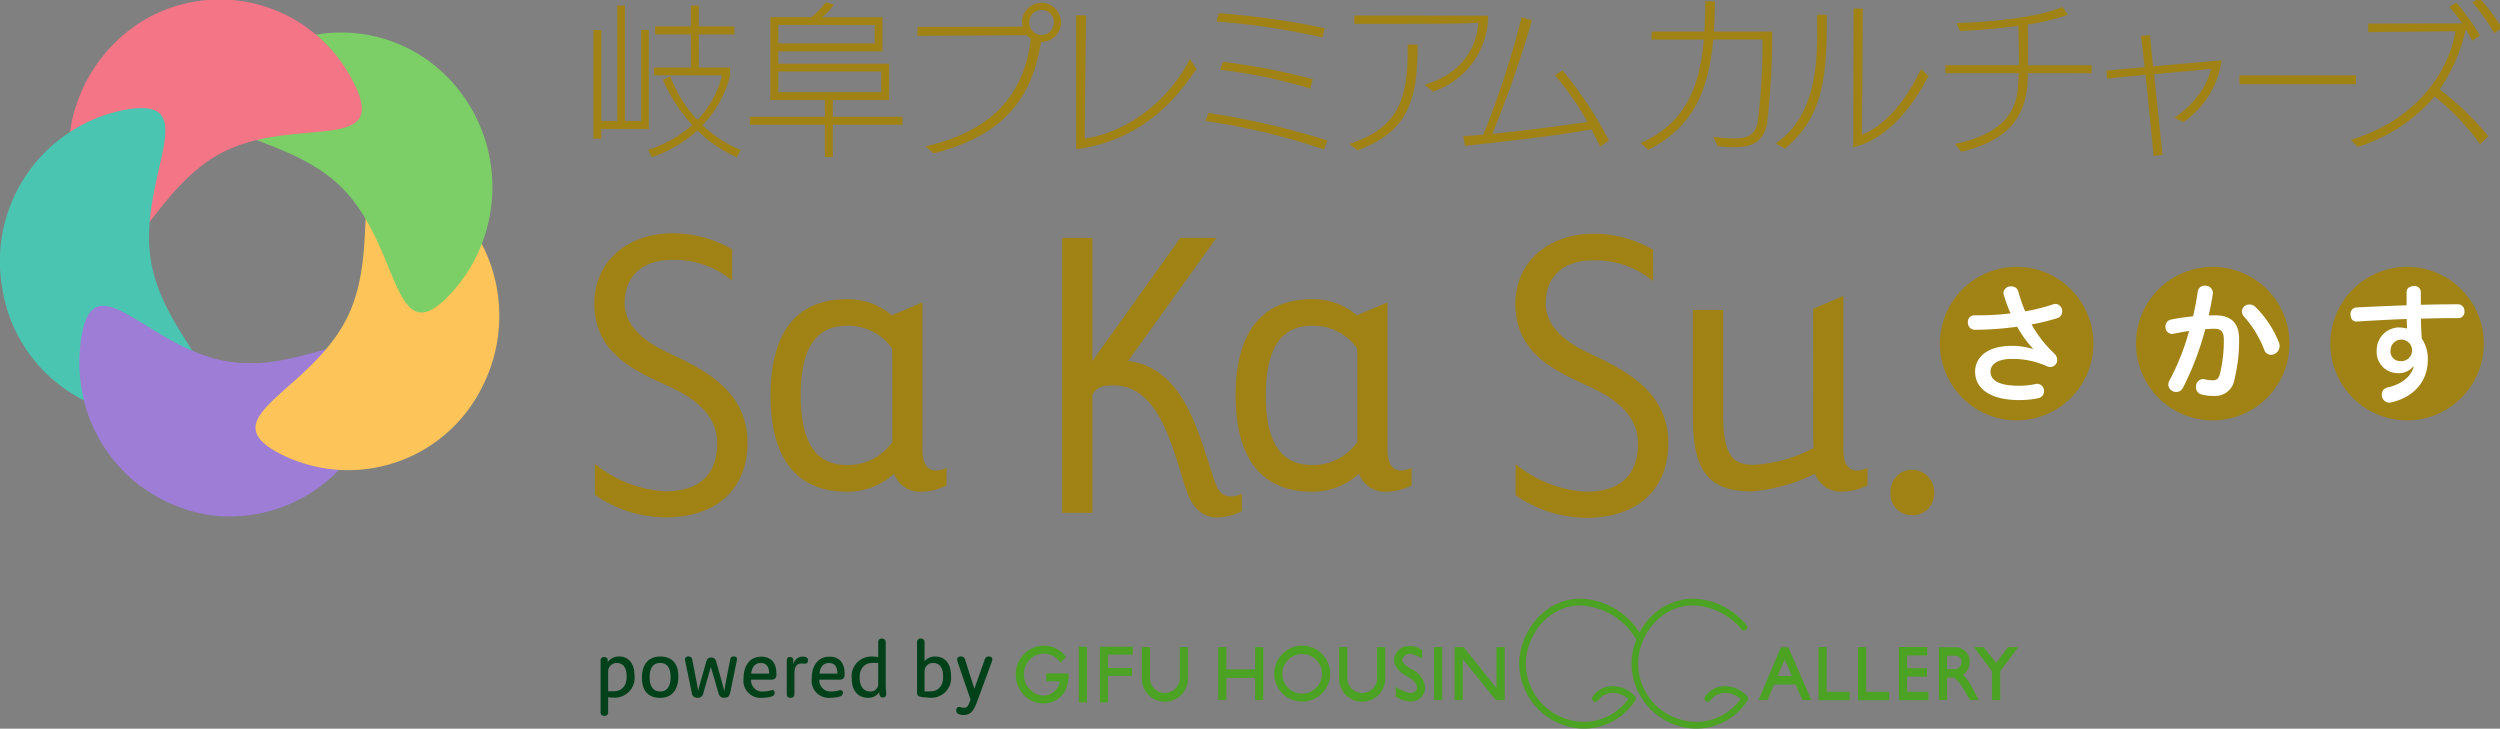
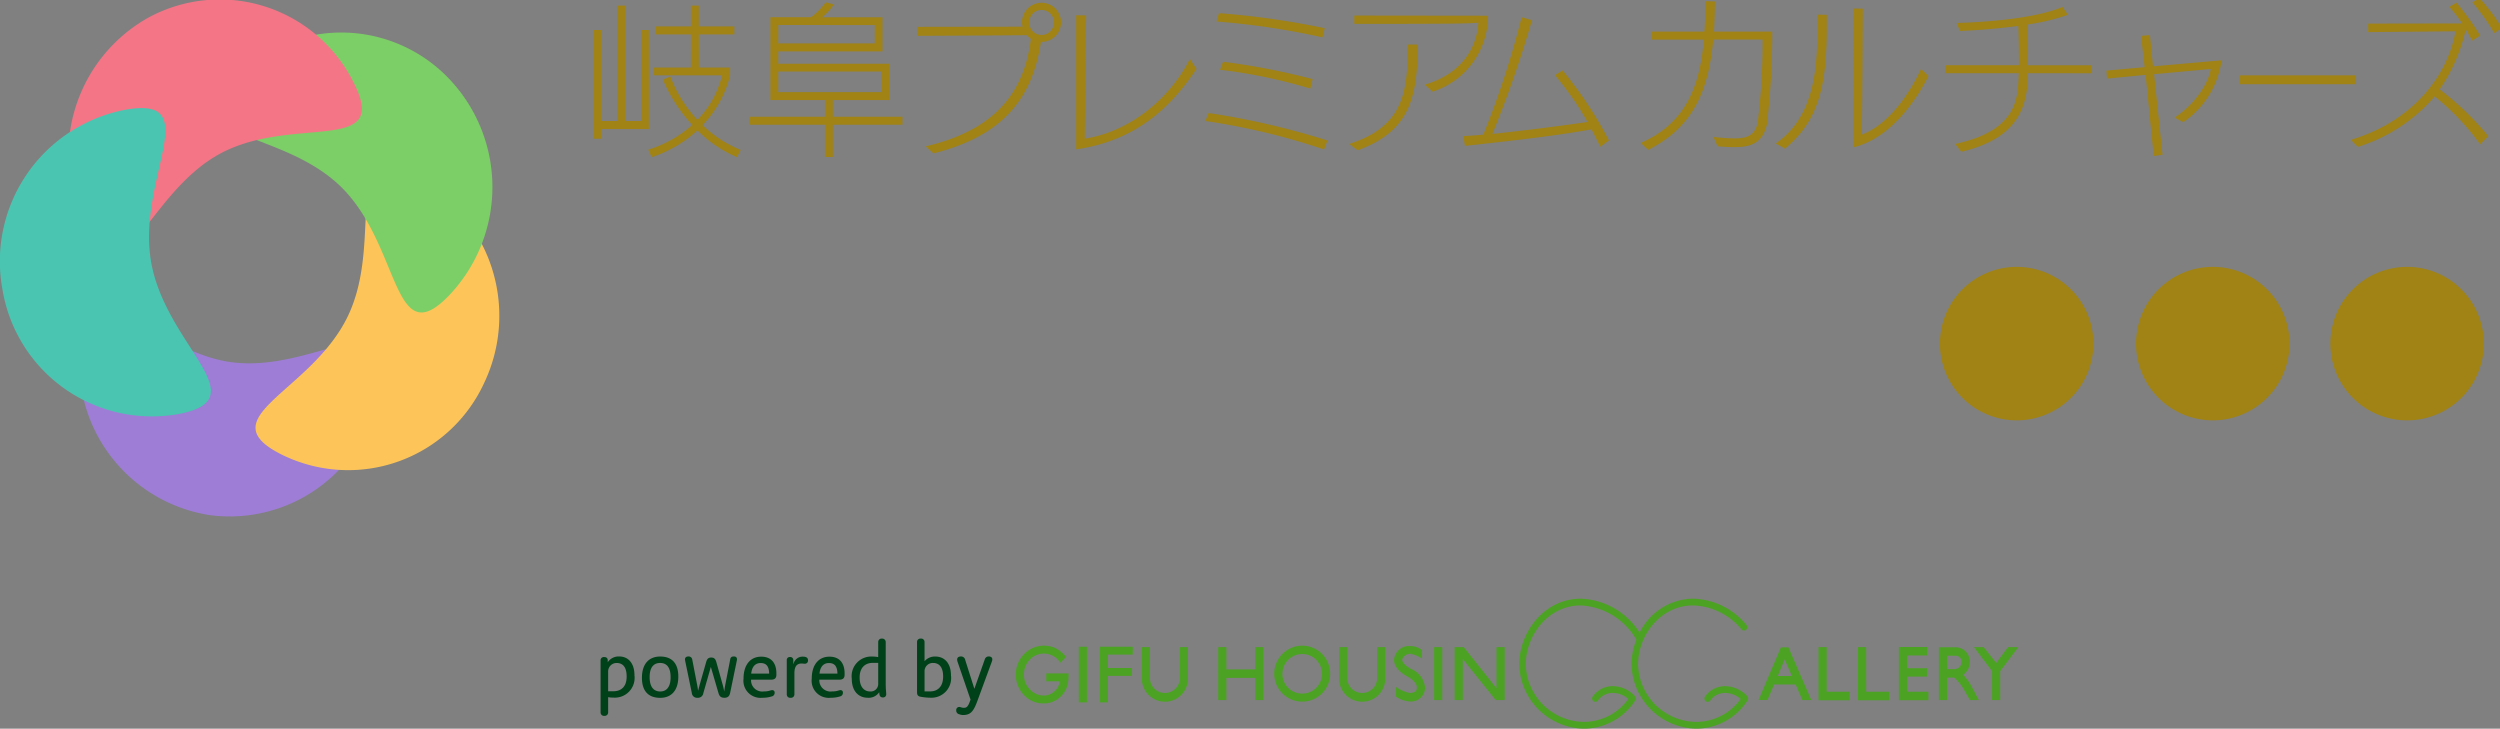
<svg xmlns="http://www.w3.org/2000/svg" width="309" height="90.062" viewBox="0 0 309 90.062">
  <rect x="0" y="0" width="309" height="90.062" fill="#808080" stroke="none" />
  <defs>
    <clipPath id="a">
      <path transform="translate(-.001 .047)" fill="none" d="M0 0h309v64H0z" />
    </clipPath>
    <clipPath id="b">
      <path fill="none" d="M0 0h175.229v16.063H0z" />
    </clipPath>
  </defs>
  <g transform="translate(0 -.047)" clip-path="url(#a)">
    <path d="M239.775 42.43a9.485 9.485 0 119.485 9.572 9.486 9.486 0 01-9.485-9.572zm24.238 0a9.485 9.485 0 119.485 9.572 9.486 9.486 0 01-9.485-9.572zm24.018 0a9.485 9.485 0 119.485 9.572 9.486 9.486 0 01-9.485-9.572z" fill="#a08314" />
-     <path d="M251.275 43.131a13.215 13.215 0 01-1.948-2.7 40.252 40.252 0 01-5.263.38.874.874 0 01-.835-.912v-.024a.8.8 0 01.736-.857.783.783 0 01.127 0h.593a31.654 31.654 0 003.82-.238 17.965 17.965 0 01-.834-2.283.8.8 0 01-.048-.255.881.881 0 01.962-.791h.013a.83.83 0 01.848.571 19.856 19.856 0 00.865 2.506 23.194 23.194 0 003.473-.871.974.974 0 01.3-.047.88.88 0 01.8.936.819.819 0 01-.565.808 24.049 24.049 0 01-3.221.79 15.072 15.072 0 002.83 3.621 1.087 1.087 0 01.345.761.879.879 0 01-.863.889 1.041 1.041 0 01-.408-.1 10.259 10.259 0 00-4.323-.905c-1.948 0-2.655.79-2.655 1.554 0 1.015.879 1.761 3.536 1.761a9.518 9.518 0 002.075-.223.757.757 0 01.189-.016.868.868 0 01.817.917.853.853 0 01-.706.858 11.148 11.148 0 01-2.326.237c-3.693 0-5.485-1.475-5.485-3.505 0-1.712 1.4-3.2 4.545-3.2a8.826 8.826 0 012.562.38zm20.363-7.06a.84.84 0 01.9-.712.911.911 0 01.972.846v.043a.807.807 0 01-.016.189c-.126.841-.3 1.713-.5 2.6.268-.016.534-.016.79-.016 2.042 0 2.969 1 2.969 2.949a19.628 19.628 0 01-.565 4.917 2.382 2.382 0 01-2.487 2.094 5.441 5.441 0 01-1.572-.175.888.888 0 01-.707-.9.943.943 0 01.85-1.015.972.972 0 01.219.032 3.917 3.917 0 001.022.126c.44 0 .692-.158.865-.778a17.072 17.072 0 00.487-4.235c0-.951-.314-1.349-1.147-1.349-.362 0-.755.017-1.147.048a36.241 36.241 0 01-2.766 7.264.9.9 0 01-.818.494.959.959 0 01-.988-.889 1.13 1.13 0 01.142-.524 29.459 29.459 0 002.435-6.126c-.676.1-1.335.223-1.933.35a.808.808 0 01-.189.016.831.831 0 01-.8-.857v-.046a.855.855 0 01.692-.873 25.742 25.742 0 012.719-.4 37.54 37.54 0 00.582-3.078m5.453 2.47a.912.912 0 01.943-.856 1.021 1.021 0 01.707.285 12.849 12.849 0 012.93 4.431 1 1 0 01.079.412 1.1 1.1 0 01-1.068 1.095.9.9 0 01-.849-.667 13.374 13.374 0 00-2.452-4.028 1.017 1.017 0 01-.3-.667m20.364-2.42c0-.476.455-.714.9-.714a.769.769 0 01.86.665v1.649c1.666-.047 3.254-.064 4.637-.064a.82.82 0 01.754.879v.01a.761.761 0 01-.7.821h-.795c-1.179 0-2.5.032-3.882.064 0 .825.047 1.65.111 2.47a4.509 4.509 0 01.738 2.6c0 2.569-1.572 4.583-4.51 5.282a1.438 1.438 0 01-.251.031.956.956 0 01-.928-.983v-.016a.866.866 0 01.706-.873c1.934-.46 2.908-1.411 3.238-2.569l-.063-.032a2.25 2.25 0 01-1.9.826 2.608 2.608 0 01-2.615-2.6c0-.064 0-.128.006-.192a2.8 2.8 0 012.656-2.854 4.729 4.729 0 011.1.127c-.032-.381-.032-.778-.046-1.174-2.105.079-4.274.191-6.191.317h-.047c-.47 0-.707-.429-.707-.872a.79.79 0 01.7-.871h.008c1.933-.1 4.1-.191 6.224-.271zm-.866 8.548a1.332 1.332 0 10-1.1-1.53 1.314 1.314 0 00-.018.2 1.185 1.185 0 001.027 1.325c.03 0 .058.006.088.008" fill="#fff" />
    <path d="M74.326 15.998v1.2h-.981V3.753h.981v11.25h1.964V.739h.962v14.264h1.985V3.753h.961v12.245zm16.764 3.481a15.673 15.673 0 01-4.892-3.318 15.5 15.5 0 01-5.651 3.315l-.421-.931a14.544 14.544 0 005.434-3.055 19.47 19.47 0 01-3.63-5.607l.922-.384a16.149 16.149 0 003.348 5.363 11.875 11.875 0 003.041-5.5h-8.419V8.39h4.568V4.299h-4.421v-.988h4.421V.742h.979v2.569h4.394v.988h-4.389V8.39h3.87v.968a13.483 13.483 0 01-3.41 6.151 14.873 14.873 0 004.712 3.076zm11.848-4.016v3.987h-.983v-3.987h-9.283v-.988h9.283v-2.062H95.22V2.174h5.035a9.081 9.081 0 001.8-1.841l1 .264a6.362 6.362 0 01-1.444 1.581h7.461v4.224H96.199v1.519h13.7v4.492h-6.962v2.063h8.606v.988zm5.178-12.322H96.199v2.27h11.916zm.8 5.747H96.198v2.549h12.719zm5.488 9.248c8.581-2 12.189-6.656 13.011-13.294a2.757 2.757 0 01-.5-.445c-4.911.04-13.513.08-13.513.08V3.365l12.992-.021a1.72 1.72 0 01-.081-.566 2.417 2.417 0 112.447 2.447h-.1c-1.143 7.589-5.314 11.757-13.273 13.781zm14.32-16.856a1.492 1.492 0 00-1.5 1.479v.019a1.515 1.515 0 103.028.077v-.077a1.494 1.494 0 00-1.492-1.5h-.032m19.161 7.29c-2.305 3.359-6.375 8.741-14.875 9.935V1.932l1.243.02c-.06 1.861-.161 12.262-.182 15.237 6.276-1.012 10.886-5.645 12.992-9.854zm15.766 9.956a82.724 82.724 0 00-14.676-3.52l.4-.988a95.4 95.4 0 0114.7 3.4zm-.2-13.857a92.534 92.534 0 00-13.093-1.962l.3-1.032a100.338 100.338 0 0113.072 1.862zm-1.5 6.33a65.016 65.016 0 00-11.165-2.328l.38-.988a85.97 85.97 0 0111.066 2.145zm4.809 6.839c6.718-2.145 7.238-6.414 7.238-12.283h1.222c0 6.718-1.087 10.745-7.418 13.071zm9.325-7.33c3.468-.971 6.336-3.481 6.636-7.649-1.543.1-2.205.142-15.337.142V1.968l16.539.021a9.89 9.89 0 01-6.856 9.386zm21.702 7.675a64.771 64.771 0 00-1.087-2.145c-5.112.931-12.07 1.639-15.638 2.044l-.2-1.214c.763-.041 1.564-.08 2.47-.182a109.832 109.832 0 004.732-14.509l1.284.366a137.274 137.274 0 01-4.9 14.061 327.47 327.47 0 0011.768-1.477 38 38 0 00-4.029-5.788l.942-.587a49.227 49.227 0 015.73 8.66zm13.987-1.213a21.949 21.949 0 002.546.182c1.186 0 2.546-.1 2.926-1.962a80.1 80.1 0 00.6-10.253h-6.094c-.562 6.231-2.406 10.777-8.039 13.635l-.923-.85c5.474-2.408 7.3-6.853 7.8-12.781h-6.475l.041-.988h6.5c.081-1.154.122-2.388.122-3.764l1.186.041c-.02 1.315-.06 2.569-.12 3.723h7.2a94.142 94.142 0 01-.662 11.486c-.581 2.631-2.546 2.793-4.07 2.793-.8 0-1.6-.06-2.025-.1zm7.7.808c4.491-3.056 5.133-8.681 5.133-13.635 0-.849-.02-1.5-.02-2.287l1.2.02v1.494c0 7.325-1 11.575-5.172 15.055zm9.623-16.681l1.142.021c-.021 1.943-.06 12.309-.12 15.567 3.448-1.315 5.954-5.2 7.318-8.115l.922.87c-1.724 3.4-4.911 7.771-9.3 8.822zm21.536 8v.242c0 5.262-2.569 8.115-8.22 9.471l-.762-.971c8.019-1.7 7.738-6.027 7.858-8.741h-9.057v-.988h9.082c0-1.558-.021-3.725-.08-4.858-2.406.324-4.91.526-7.213.627l-.4-.988c5.273-.161 10.345-.808 13.072-1.983l.682.971a26.86 26.86 0 01-4.972 1.195c.04.829.04 2.227.04 3.057 0 .692 0 1.356-.02 1.983h7.878V9.1zm15.559 10.239l-1-10.036-4.772.466-.062-.992 4.713-.426-.443-3.864 1.1-.1.38 3.865 8.48-.748a11.114 11.114 0 01-4.732 7.647l-1.087-.566c2.687-1.741 4.271-4.472 4.471-6.01l-7 .648 1.043 9.955zm10.609-9.976h14.398v1.093h-14.398zm29.735 8.519a29.943 29.943 0 00-5.614-5.908 20.626 20.626 0 01-9.5 6.232l-.862-.87c7.838-2.347 12.029-8.134 12.931-13.415l-10.787.1V2.964l11.609-.021a15.517 15.517 0 00-1.581-2.044l.881-.525a32.536 32.536 0 012.928 4.067l-.981.627c-.281-.5-.541-.971-.8-1.4a20.88 20.88 0 01-3.228 7.426 35.489 35.489 0 016.016 5.788zm1.745-13.74a25.382 25.382 0 00-2.706-3.8l.9-.506a24.251 24.251 0 012.766 3.682z" fill="#a08314" />
    <path d="M28.495 44.796c10.217 1.454 19.922-7.817 18.5 2.633A18.754 18.754 0 0126.08 63.737l-.159-.021a19.036 19.036 0 01-15.926-21.55c1.422-10.449 8.283 1.179 18.5 2.633" fill="#9d7dd5" />
    <path d="M43.022 39.072c4.509-9.485-1.113-21.794 8.165-17.182a19.3 19.3 0 018.634 25.532 18.494 18.494 0 01-24.545 9.03 20.215 20.215 0 01-.42-.2c-9.277-4.612 3.656-7.693 8.165-17.182" fill="#fdc559" />
    <path d="M42.186 23.176c-7.43-7.323-20.61-5.657-13.455-13.257a18.387 18.387 0 0125.987-.916c.143.134.285.27.424.408a19.411 19.411 0 01.494 27.012c-7.155 7.6-6.027-5.933-13.455-13.252" fill="#7cce67" />
    <path d="M27.145 19.073c-9.1 4.966-11.625 18.3-16.48 8.991a19.323 19.323 0 017.687-25.848 18.476 18.476 0 0125.047 7.441c.076.141.15.283.223.426 4.856 9.309-7.378 4.025-16.48 8.991" fill="#f37586" />
    <path d="M18.68 32.434c1.805 10.391 13.428 16.963 3.268 18.809A18.718 18.718 0 01.328 35.971l-.033-.195a19.069 19.069 0 0115.117-22.151c10.157-1.847 1.463 8.421 3.268 18.809" fill="#4ac5b1" />
-     <path d="M28.495 44.796c-10.217-1.454-17.08-13.082-18.5-2.633a19.3 19.3 0 007.41 18.011l14.363-15.248a17.091 17.091 0 01-3.272-.129" fill="#9d7dd5" />
-     <path d="M73.525 57.367a14.953 14.953 0 008.7 3.4c4.574 0 6.416-2.379 6.416-5.947 0-3.511-2.8-5.552-5.972-7.023-4.192-1.926-9.21-4.022-9.21-10.253 0-5.1 4-8.666 9.718-8.666a14.633 14.633 0 017.311 1.982v3.853a11.283 11.283 0 00-7.305-2.549c-4.192 0-5.972 2.378-5.972 5.324 0 2.888 2.477 4.814 5.526 6.23 4.383 2.038 9.655 4.7 9.655 11.044 0 5.664-3.748 9.233-10.164 9.233a15.577 15.577 0 01-8.7-2.775zm42.166.838c-1.118 0-1.68-.906-1.68-2.6V37.421l-3.793 1.6a8.2 8.2 0 00-5.533-1.993c-6.339 0-9.445 4.248-9.445 11.9s3.106 11.895 9.445 11.895a8.374 8.374 0 005.81-2.234 3.4 3.4 0 003.39 2.234 6.819 6.819 0 003.107-.79v-2.168a2.8 2.8 0 01-1.305.34m-11-.68c-4.039 0-5.717-3.115-5.717-8.609s1.68-8.61 5.717-8.61a6.621 6.621 0 015.551 2.779l.045.676V54.07l.017.575a6.607 6.607 0 01-5.613 2.879m68.488.681c-1.118 0-1.68-.906-1.68-2.6V37.421l-3.793 1.6a8.2 8.2 0 00-5.533-1.993c-6.339 0-9.445 4.248-9.445 11.9s3.106 11.895 9.445 11.895a8.374 8.374 0 005.809-2.234 3.4 3.4 0 003.39 2.234 6.819 6.819 0 003.107-.79v-2.168a2.8 2.8 0 01-1.305.34m-11-.68c-4.039 0-5.717-3.115-5.717-8.609s1.68-8.61 5.717-8.61a6.617 6.617 0 015.55 2.779l.045.676V54.07l.017.575a6.607 6.607 0 01-5.613 2.879m-9.982 3.876c-1.186 0-1.68-.566-2.3-2.605-1.927-5.947-3.791-13.206-10.316-14.112l-.14-.017 10.922-15.215h-4.466l-10.87 15.217V29.455h-3.73v33.983h3.729v-14.57a1.9 1.9 0 011.4-1.087v-.013a10.248 10.248 0 011.23-.082c5.78 0 7.333 8.051 9.011 13.035.494 1.472 1.615 3.285 3.729 3.285a6.819 6.819 0 003.107-.79V61.06a2.815 2.815 0 01-1.305.34m35.15-3.993a14.96 14.96 0 008.694 3.413c4.574.007 6.422-2.371 6.422-5.938 0-3.511-2.787-5.555-5.96-7.033-4.189-1.932-9.205-4.036-9.194-10.266.008-5.1 4.015-8.66 9.731-8.65a14.618 14.618 0 017.3 1.994l-.006 3.853a11.282 11.282 0 00-7.3-2.56c-4.192-.007-5.974 2.371-5.978 5.315 0 2.889 2.47 4.819 5.517 6.24 4.38 2.045 9.648 4.716 9.638 11.06-.009 5.664-3.761 9.226-10.176 9.216a15.588 15.588 0 01-8.695-2.789zm42.182.798c-1.118 0-1.68-.906-1.68-2.605V36.618l-3.736 1.607.008 5.533V54.07l.04 1.347-.073.042a18.017 18.017 0 01-7.311 2.039c-2.361 0-3.79-.85-3.79-6.173V38.352h-3.731v12.973c0 5.777 1.057 9.459 7.212 9.459a21.4 21.4 0 007.877-2.185 3.4 3.4 0 003.384 2.213 6.831 6.831 0 003.107-.79v-2.157a2.815 2.815 0 01-1.305.34m6.805 5.521a2.607 2.607 0 01-2.661-2.552 2.5 2.5 0 01.007-.258 2.654 2.654 0 012.495-2.8h.159a2.724 2.724 0 012.742 2.708v.1a2.674 2.674 0 01-2.535 2.807h-.206" fill="#a08314" />
  </g>
  <g transform="translate(74.232 73.999)" clip-path="url(#b)">
    <path d="M.935 14.053a.425.425 0 01-.467.43.421.421 0 01-.468-.43V7.631a.4.4 0 01.442-.42c.3 0 .441.161.441.4v.242A1.632 1.632 0 012.3 7.138c1.039 0 1.888.742 1.888 2.335a2.447 2.447 0 01-2.603 2.752 3.584 3.584 0 01-.65-.054zm.65-2.612c.892 0 1.637-.5 1.637-1.815 0-1.342-.615-1.682-1.256-1.682A1.045 1.045 0 00.935 9.035v2.406zm8.022-1.816c0 1.735-.875 2.629-2.244 2.629s-2.252-.751-2.252-2.477.875-2.63 2.252-2.63 2.244.752 2.244 2.478m-3.543.071c0 1.315.589 1.771 1.3 1.771s1.291-.456 1.291-1.771-.58-1.753-1.291-1.753-1.3.43-1.3 1.753m6.992-1.887c.121-.411.3-.537.624-.537s.5.144.615.519l.736 2.629a9.638 9.638 0 01.251 1.047c.035-.268.07-.51.174-1.055l.571-2.935c.044-.259.208-.34.451-.34.2 0 .381.09.381.34a1.233 1.233 0 01-.017.161l-.823 3.981c-.087.412-.269.627-.728.627-.442 0-.606-.207-.719-.581l-.944-3.23-.928 3.238a.668.668 0 01-.736.573.638.638 0 01-.685-.581l-.831-4.017a.692.692 0 01-.018-.144c0-.267.208-.367.425-.367a.448.448 0 01.476.393l.572 2.952c.087.439.121.679.147.894.061-.205.13-.482.243-.894zm5.544 2.202a1.382 1.382 0 001.585 1.449 2.434 2.434 0 00.8-.117 1.111 1.111 0 01.234-.044.291.291 0 01.295.322.45.45 0 01-.347.456 3.845 3.845 0 01-1.178.169 2.114 2.114 0 01-2.321-2.362c0-1.708.848-2.719 2.182-2.719 1.283 0 1.88.823 1.88 2.076v.152c0 .411-.19.618-.675.618zm2.235-.752c-.017-1.02-.45-1.306-1.057-1.306-.572 0-1.057.34-1.161 1.306zm2.176-1.672a.36.36 0 01.4-.376.364.364 0 01.408.376v.474h.026a1.15 1.15 0 011.169-.9c.329 0 .624.1.624.447a.383.383 0 01-.39.43c-.121 0-.269-.027-.407-.027-.572 0-.884.349-.884 1.2v2.615a.418.418 0 01-.476.42.411.411 0 01-.468-.42zm4.027 2.424a1.382 1.382 0 001.585 1.449 2.434 2.434 0 00.8-.117 1.111 1.111 0 01.234-.044.291.291 0 01.295.322.45.45 0 01-.347.456 3.845 3.845 0 01-1.178.169 2.114 2.114 0 01-2.328-2.361c0-1.708.848-2.719 2.182-2.719 1.283 0 1.88.823 1.88 2.076v.152c0 .411-.19.618-.675.618zm2.235-.752c-.017-1.02-.45-1.306-1.057-1.306-.572 0-1.057.34-1.161 1.306zm5.042-3.928a.414.414 0 01.459-.4.427.427 0 01.468.43v4.956c0 1.029.061 1.128.061 1.45a.385.385 0 01-.408.438c-.233 0-.389-.107-.433-.411l-.026-.233a1.555 1.555 0 01-1.429.681c-1.057 0-1.958-.742-1.958-2.344a2.426 2.426 0 012.564-2.746 3.062 3.062 0 01.7.071zm-.667 2.6c-.884 0-1.629.518-1.629 1.815s.676 1.718 1.274 1.718a.922.922 0 001.022-.922V7.934zm6.394-.202a1.667 1.667 0 011.326-.581c1.108 0 1.94.787 1.94 2.335a2.428 2.428 0 01-2.521 2.755 6.934 6.934 0 01-1.273-.126c-.295-.062-.4-.232-.4-.536V5.331a.41.41 0 01.46-.4.415.415 0 01.467.421zm.676 3.73c.892 0 1.62-.537 1.62-1.834 0-1.378-.676-1.681-1.23-1.681a1.015 1.015 0 00-1.066 1.046v2.465zm6.766-3.953a.489.489 0 01.5-.367c.278 0 .434.143.434.357a1.023 1.023 0 01-.035.215l-1.843 5.014c-.459 1.226-.832 1.654-1.759 1.654a1.345 1.345 0 01-.433-.089.471.471 0 01-.39-.5.378.378 0 01.373-.412c.164 0 .268.107.563.107.338 0 .511-.107.78-.867l.052-.144-1.612-4.7a1.012 1.012 0 01-.043-.251c0-.268.208-.384.459-.384a.513.513 0 01.537.43l1.132 3.568z" fill="#004119" />
    <path fill="#4ca223" d="M103.022 5.984h1.013v6.542h-1.013zm-22.124.005v2.75h-3.547v-2.75h-1.012v6.542h1.012V9.789h3.547v2.742h1.013V5.989zm2.36 3.301a3.46 3.46 0 103.46-3.487 3.478 3.478 0 00-3.46 3.487m1.013 0a2.447 2.447 0 112.447 2.442 2.446 2.446 0 01-2.447-2.442m11.7-3.301v4a1.846 1.846 0 01-3.674 0v-4h-1.014v4a2.852 2.852 0 005.7 0v-4zm-24.383 0v4a1.846 1.846 0 01-3.674 0v-4h-1.015v4a2.852 2.852 0 005.7 0v-4zm26.482 1.57c0 .749.545 1.434 1.617 2.04.8.45 1.207.919 1.207 1.392 0 .576-.569.664-.906.664a5.16 5.16 0 01-1.7-.754v1.193a3.43 3.43 0 001.7.606 1.725 1.725 0 001.918-1.709 2.779 2.779 0 00-1.734-2.31c-.693-.391-1.09-.8-1.09-1.122s.468-.753.995-.753a3.5 3.5 0 011.456.616V6.355a2.362 2.362 0 00-1.515-.5 1.83 1.83 0 00-1.948 1.7m7.483-1.566v6.542h1.013V7.452c1.227 1.549 4.07 5.074 4.07 5.074h1.108V5.989h-1.015v5.076c-1.231-1.556-4.04-5.076-4.04-5.076zm42.986 6.537h1.107l-2.832-6.517h-.927l-2.763 6.513h1.107l.816-1.922h2.657c.459 1.053.835 1.922.835 1.922m-3.048-2.969c.327-.771.651-1.531.868-2.046l.89 2.046zm5.044-3.564v6.563h3.849v-1.05h-2.838V5.989zm4.882 0v6.563h3.851v-1.05h-2.837V5.989zm6.062 5.512v-1.87h2.465V8.588h-2.465v-1.57h2.495V5.973h-3.508v6.574h3.656v-1.046zm7.841-.904a7.771 7.771 0 00-.9-1.2 1.854 1.854 0 00.8-1.532 1.744 1.744 0 00-1.743-1.859h-2.065v6.523h1.012V9.754h.881a5.763 5.763 0 011.153 1.394l.788 1.383h1.108zm-2.9-3.547h1.053a.717.717 0 01.729.812.839.839 0 01-.7.818l-.024-.009-.006.018a1.071 1.071 0 01-.2.02h-.848zm8.809-1.061h-1.274s-.94 1.261-1.457 1.951c-.537-.682-1.552-1.951-1.552-1.951h-1.2l2.241 2.961v3.581h1.01V8.946zm-33.49 6.071a3.789 3.789 0 00-2.728-1.249 3 3 0 00-2.515 1.3.424.424 0 00.125.574.4.4 0 00.559-.125 2.187 2.187 0 011.831-.911 2.93 2.93 0 011.892.746 6.735 6.735 0 01-5.632 2.83 7.274 7.274 0 01-7.037-7.126c0-3.509 2.729-7.266 6.79-7.266a8.046 8.046 0 015.99 2.962.4.4 0 00.574.04.431.431 0 00.039-.591 8.859 8.859 0 00-6.6-3.25 7.5 7.5 0 00-6.606 4.2 8.965 8.965 0 00-7.278-4.195c-4.545 0-7.6 4.191-7.6 8.1a8.119 8.119 0 007.846 7.959 7.541 7.541 0 006.513-3.518.428.428 0 00-.044-.483 3.791 3.791 0 00-2.727-1.249 3 3 0 00-2.517 1.3.426.426 0 00.125.574.4.4 0 00.559-.125 2.192 2.192 0 011.833-.911 2.934 2.934 0 011.89.746 6.735 6.735 0 01-5.632 2.83 7.272 7.272 0 01-7.032-7.123c0-3.509 2.725-7.266 6.786-7.266a8.418 8.418 0 016.876 4.23 8.3 8.3 0 00-.595 3.036 8.122 8.122 0 007.848 7.959 7.543 7.543 0 006.514-3.518.43.43 0 00-.046-.483M55.088 9.233h2.753v.227a4.832 4.832 0 01-.177 1.372 2.934 2.934 0 01-.582 1.034 2.979 2.979 0 01-2.361 1.078 3.193 3.193 0 01-2.394-1.042 3.516 3.516 0 01-1-2.513 3.5 3.5 0 011.014-2.539 3.418 3.418 0 013.926-.718 4.234 4.234 0 011.273 1.069l-.716.708a2.413 2.413 0 00-2-1.127 2.349 2.349 0 00-1.773.753 2.556 2.556 0 00-.717 1.854 2.477 2.477 0 00.8 1.894 2.341 2.341 0 001.618.691 1.97 1.97 0 001.333-.517 1.854 1.854 0 00.66-1.247h-1.657zm4.018-3.297h1.005v6.879h-1.005zm6.666.975h-3.055v1.654h2.973v.976h-2.973v3.274h-1v-6.88h4.06z" />
  </g>
</svg>